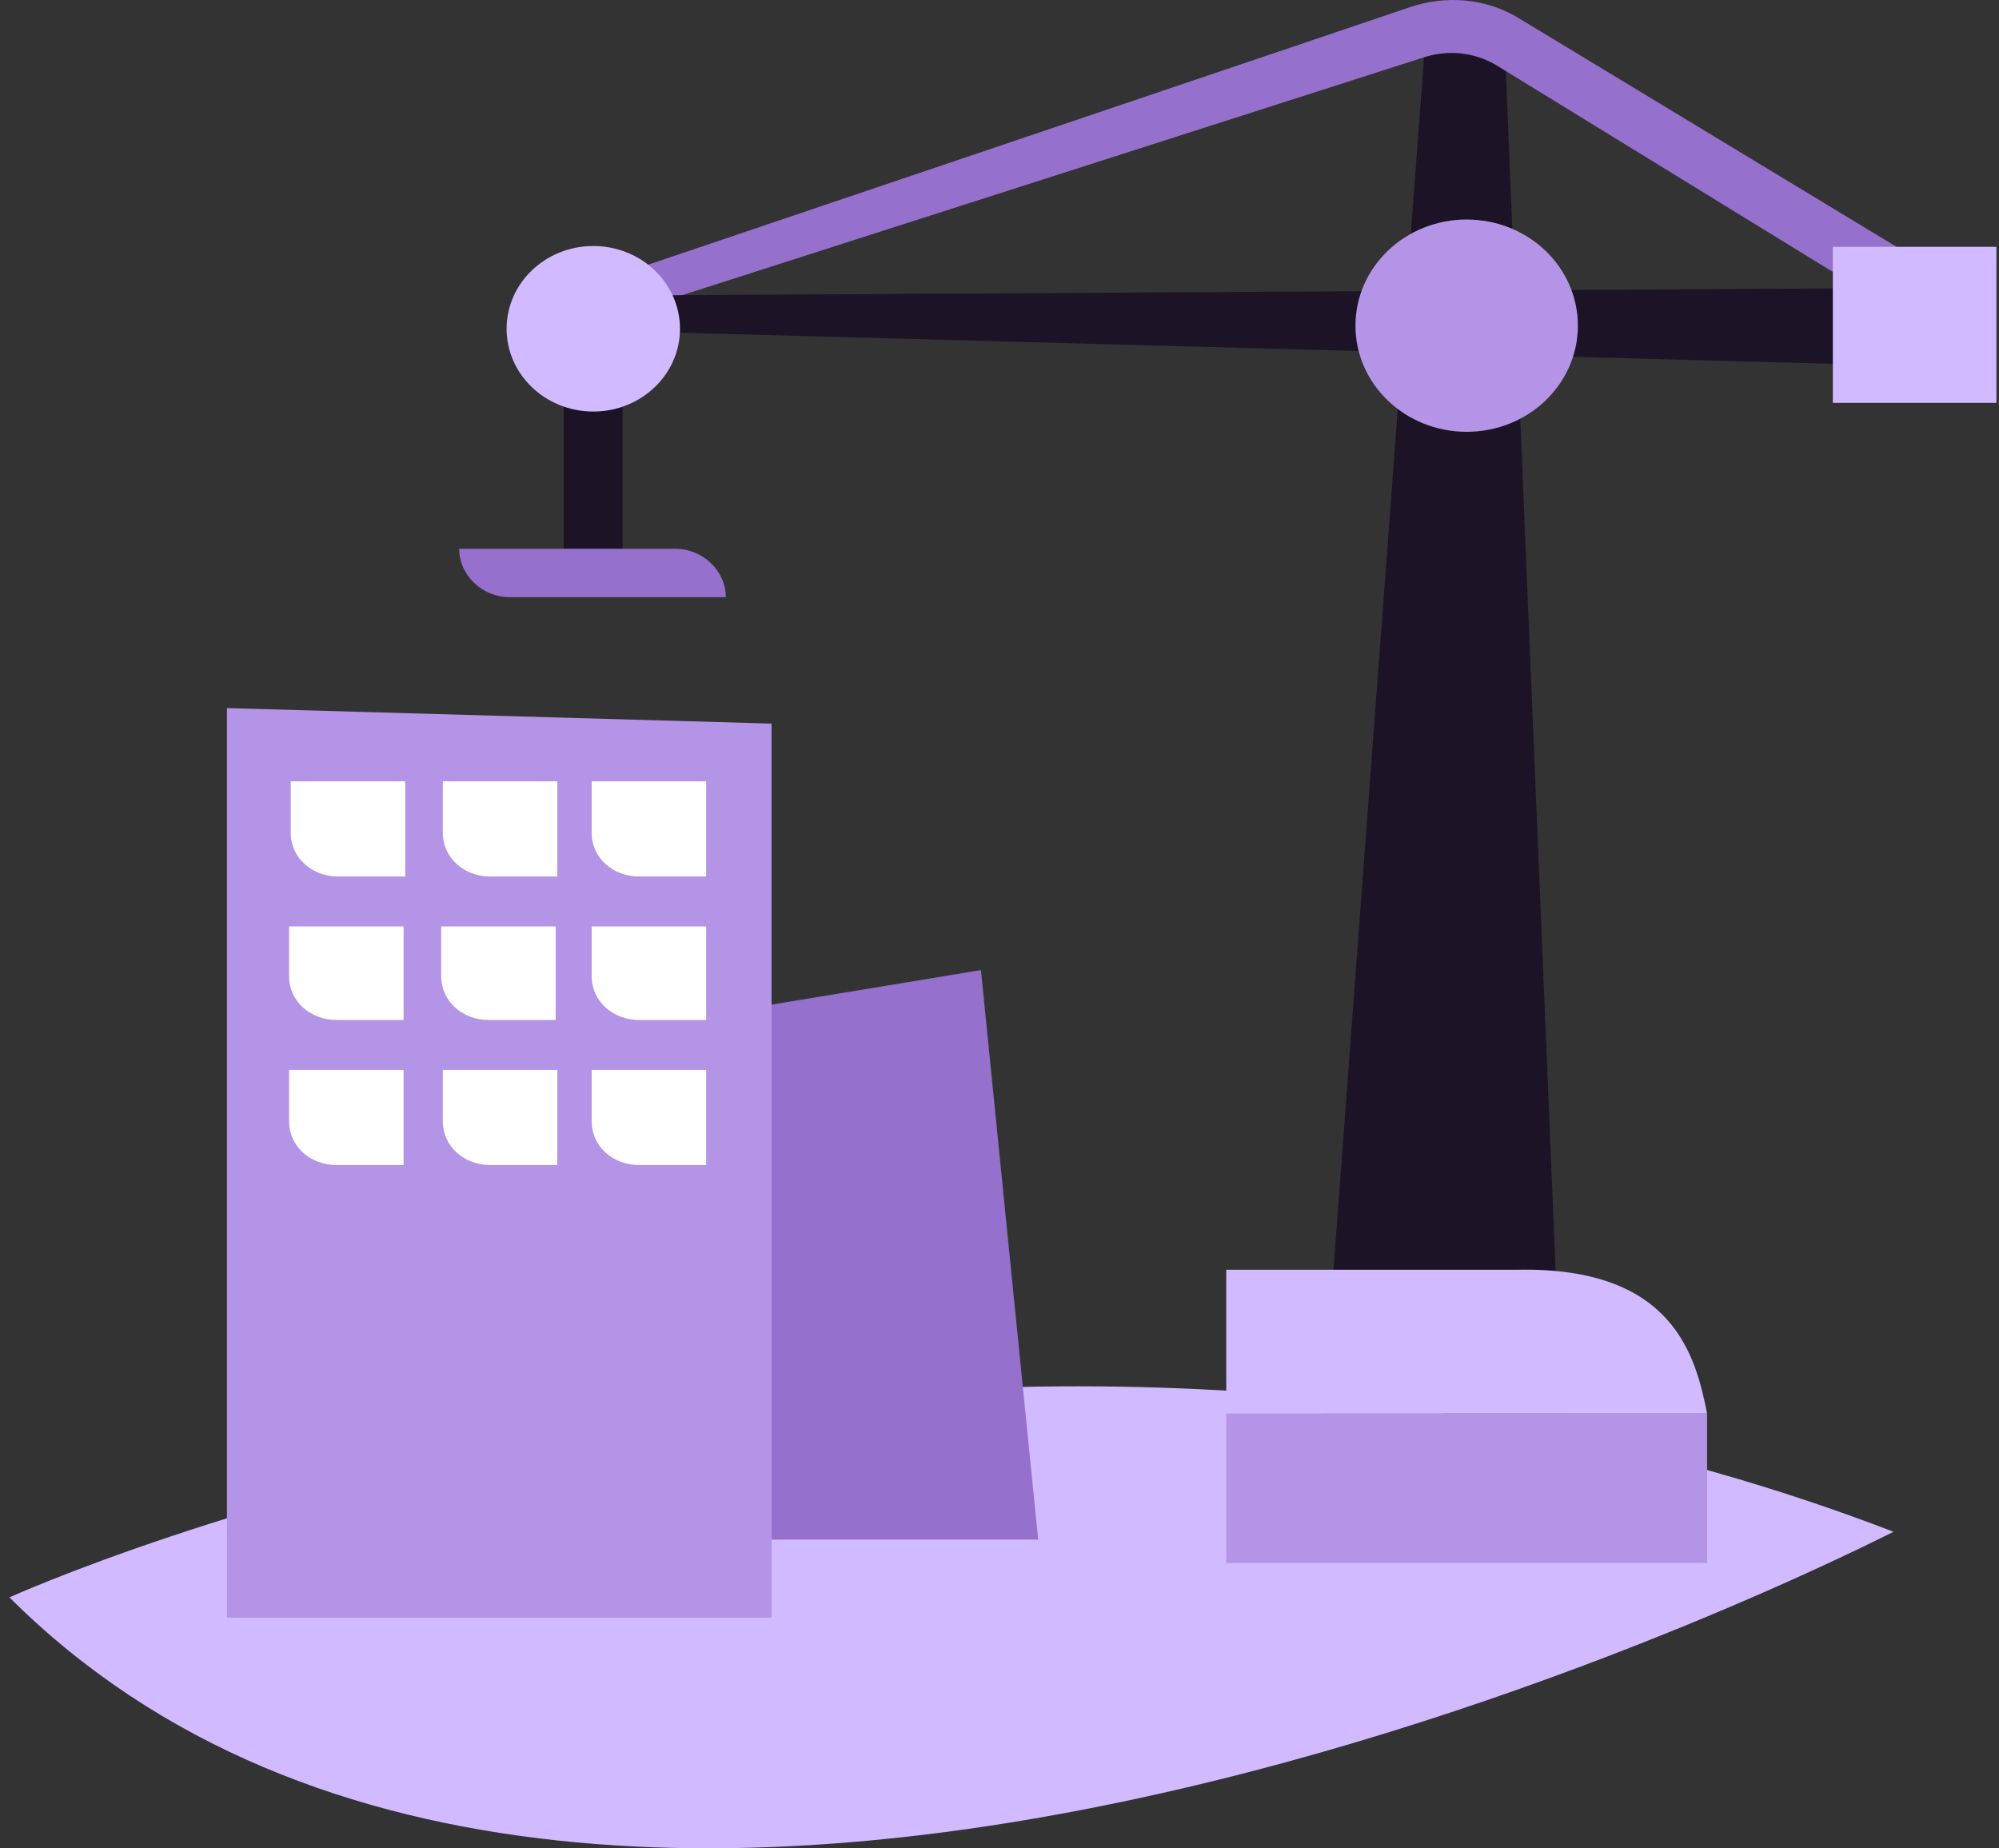
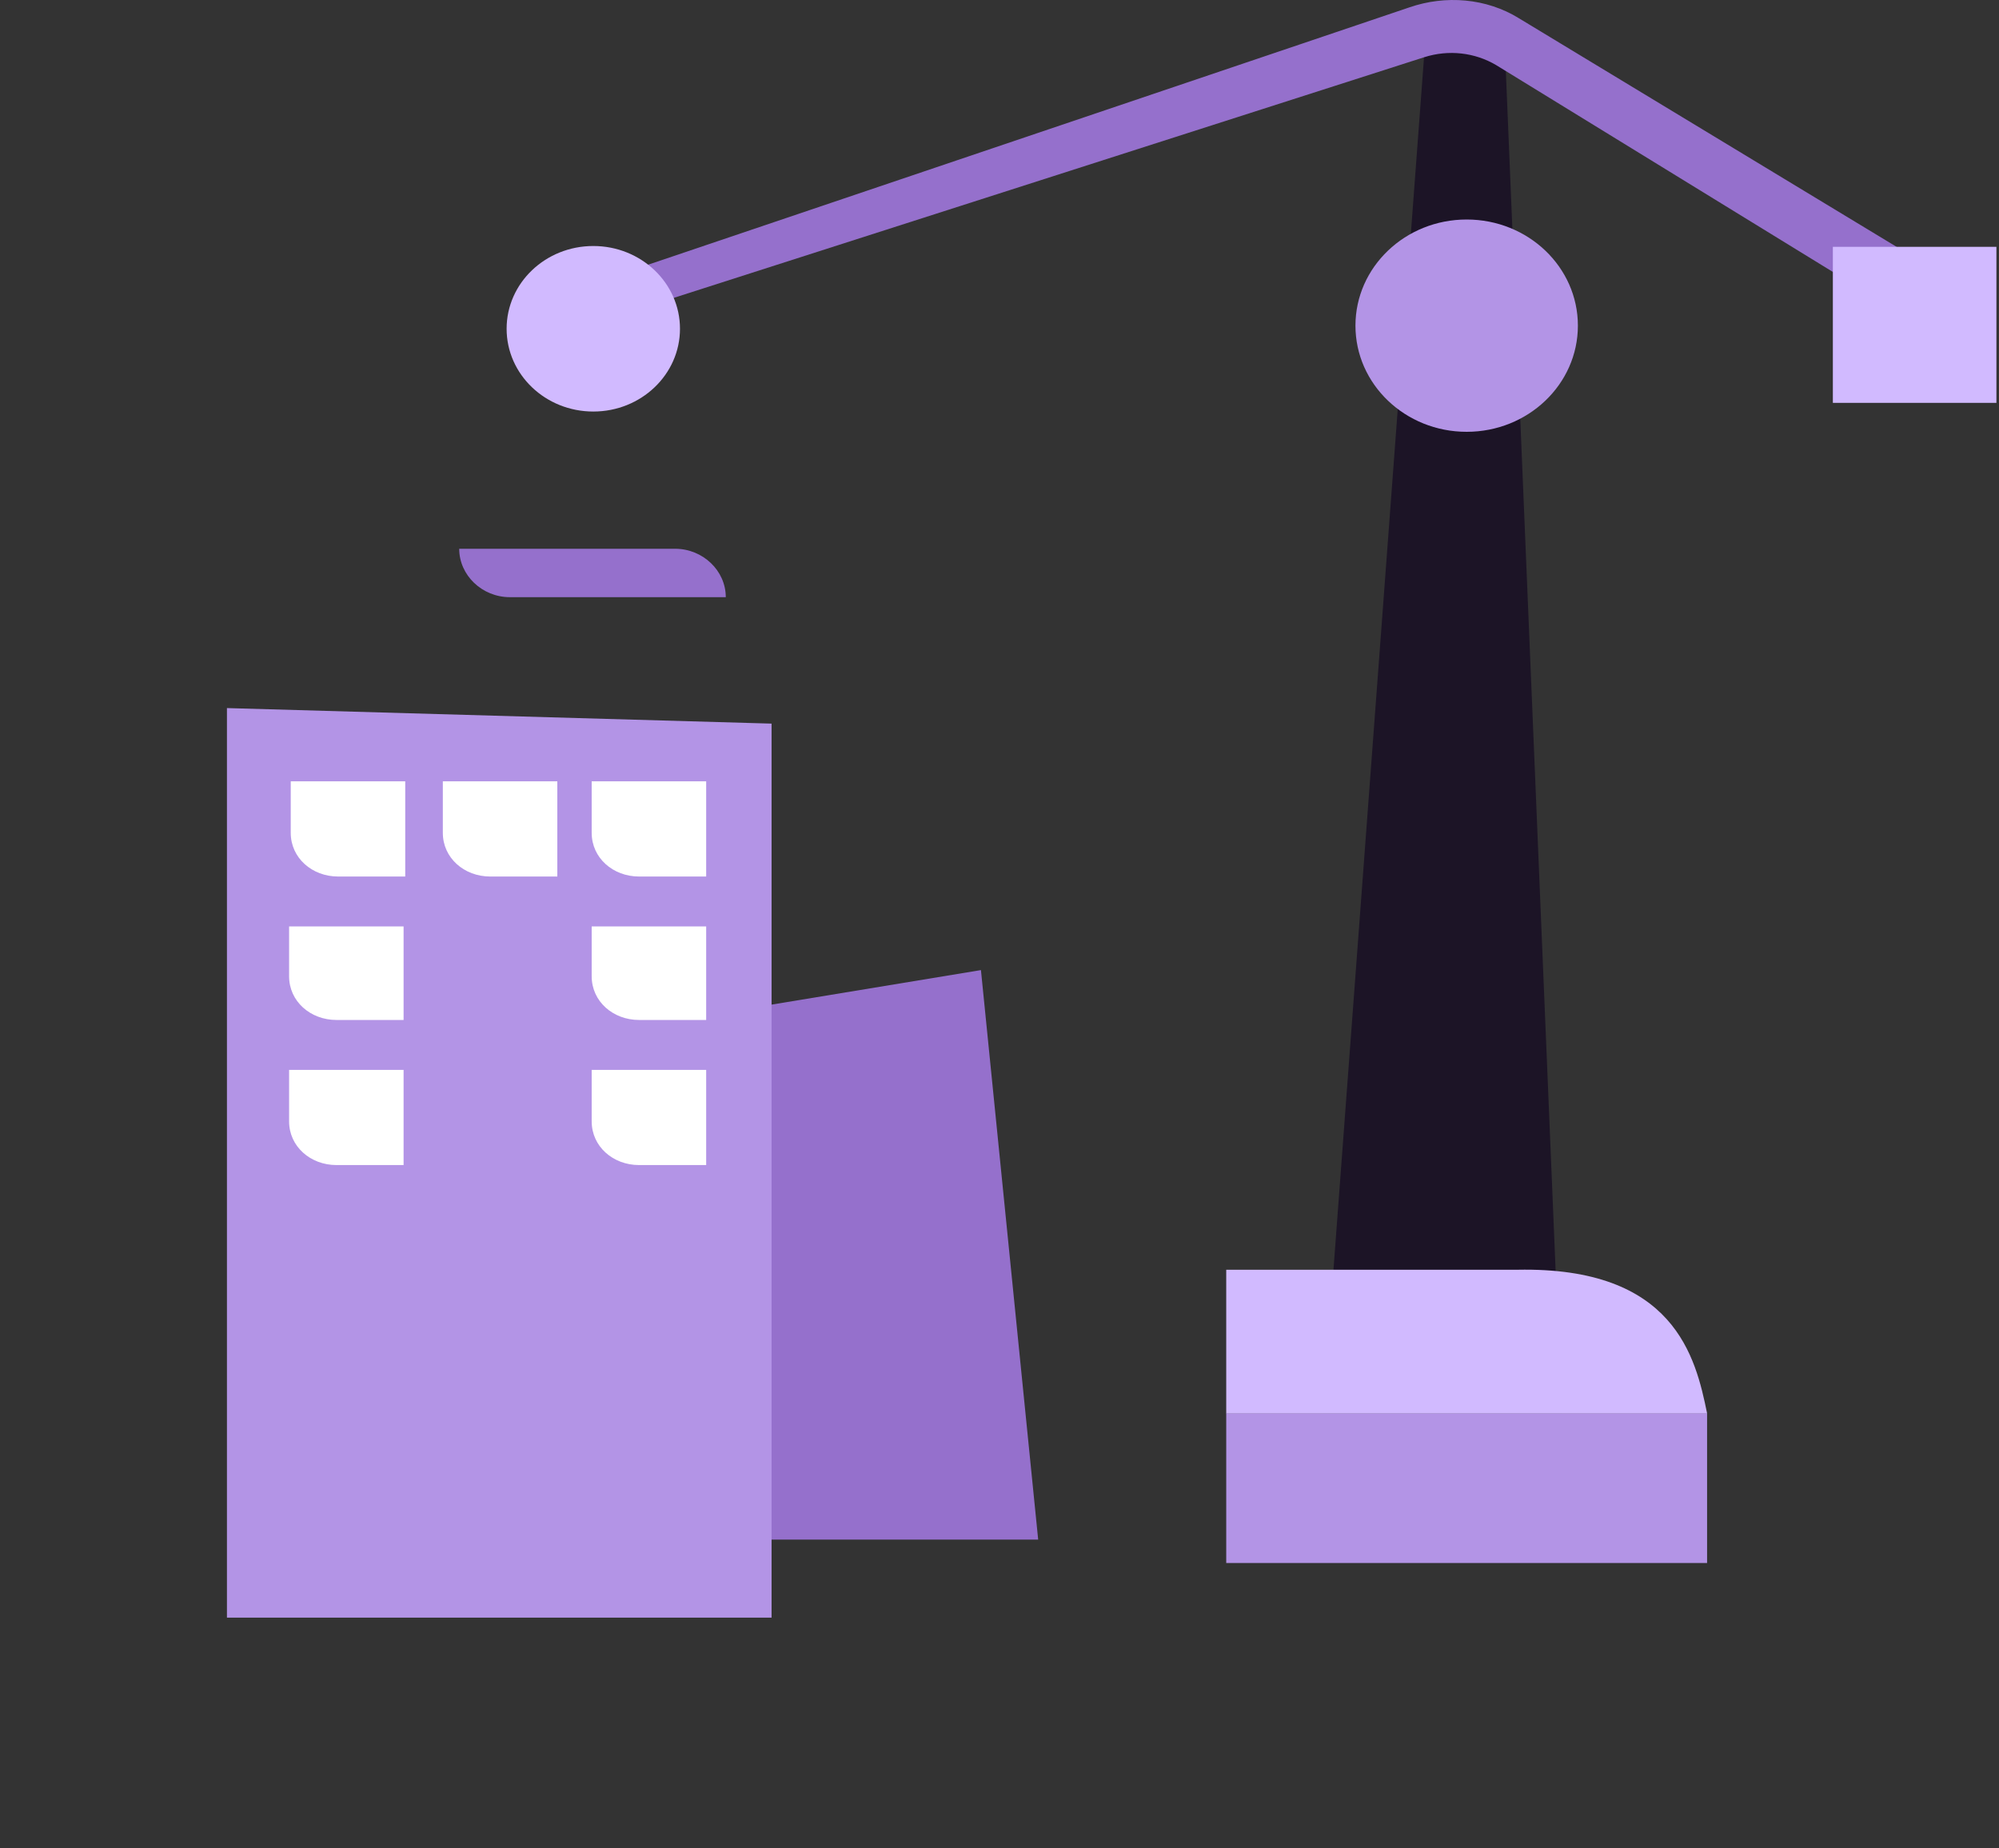
<svg xmlns="http://www.w3.org/2000/svg" width="106" height="98" viewBox="0 0 106 98" fill="none">
  <rect x="0" y="0" width="106" height="98" fill="#333333" stroke="none" />
  <g id="Outside Finance construction icon 2024_06 1" clip-path="url(#clip0_7725_1872)">
    <g id="Layer_1-2">
-       <path id="Vector" d="M0.5 84.697C0.5 84.697 50.454 62.027 100.408 81.219C100.321 81.219 32.415 116.542 0.5 84.697Z" fill="#D1BAFF" />
      <path id="Vector_2" d="M33.977 54.411L52.016 51.437L55.051 81.634H33.977V54.42V54.411Z" fill="#9570CC" />
      <path id="Vector_3" d="M40.914 85.772H12.034V37.544L40.914 38.368V85.772Z" fill="#B394E6" />
      <path id="Vector_4" d="M15.33 41.429H21.488V46.476H17.932C16.544 46.476 15.417 45.487 15.417 44.161V41.429H15.33Z" fill="white" />
      <path id="Vector_5" d="M23.395 41.429H29.553V46.476H25.997C24.61 46.476 23.482 45.487 23.482 44.161V41.429H23.395Z" fill="white" />
      <path id="Vector_6" d="M15.243 49.121H21.401V54.082H17.845C16.457 54.082 15.33 53.093 15.33 51.766V49.121H15.243Z" fill="white" />
-       <path id="Vector_7" d="M23.309 49.121H29.466V54.082H25.91C24.523 54.082 23.395 53.093 23.395 51.766V49.121H23.309Z" fill="white" />
      <path id="Vector_8" d="M15.243 56.727H21.401V61.775H17.845C16.457 61.775 15.33 60.786 15.33 59.459V56.727H15.243Z" fill="white" />
-       <path id="Vector_9" d="M23.395 56.727H29.553V61.775H25.997C24.61 61.775 23.482 60.786 23.482 59.459V56.727H23.395Z" fill="white" />
      <path id="Vector_10" d="M31.288 41.429H37.446V46.476H33.89C32.502 46.476 31.375 45.487 31.375 44.161V41.429H31.288Z" fill="white" />
      <path id="Vector_11" d="M31.288 49.121H37.446V54.082H33.89C32.502 54.082 31.375 53.093 31.375 51.766V49.121H31.288Z" fill="white" />
      <path id="Vector_12" d="M31.288 56.727H37.446V61.775H33.89C32.502 61.775 31.375 60.786 31.375 59.459V56.727H31.288Z" fill="white" />
      <path id="Vector_13" d="M70.141 74.931H82.803L79.767 1.795H75.604L70.141 74.931Z" fill="#1C1426" />
      <path id="Vector_14" d="M31.375 17.189L75.518 3.035C76.819 2.619 78.206 2.784 79.334 3.451L100.755 16.608L102.143 14.041L80.548 0.971C78.813 -0.104 76.645 -0.269 74.737 0.39L30.681 15.281L31.375 17.18V17.189Z" fill="#9570CC" />
-       <path id="Vector_15" d="M28.252 15.697L98.933 15.281V19.34L28.252 17.432V15.697Z" fill="#1C1426" />
-       <path id="Vector_16" d="M33.014 19.505H29.892V29.105H33.014V19.505Z" fill="#1C1426" />
      <path id="Vector_17" d="M77.772 22.896C81.029 22.896 83.67 20.376 83.67 17.267C83.67 14.159 81.029 11.639 77.772 11.639C74.515 11.639 71.875 14.159 71.875 17.267C71.875 20.376 74.515 22.896 77.772 22.896Z" fill="#B394E6" />
      <path id="Vector_18" d="M31.461 21.821C33.999 21.821 36.057 19.856 36.057 17.432C36.057 15.009 33.999 13.044 31.461 13.044C28.922 13.044 26.864 15.009 26.864 17.432C26.864 19.856 28.922 21.821 31.461 21.821Z" fill="#D1BAFF" />
      <path id="Vector_19" d="M90.521 74.931H65.023V82.875H90.521V74.931Z" fill="#B394E6" />
      <path id="Vector_20" d="M65.023 67.325H80.461C88.786 67.161 89.914 71.957 90.521 74.94H65.023V67.325Z" fill="#D1BAFF" />
      <path id="Vector_21" d="M24.35 29.097H35.797C37.272 29.097 38.486 30.259 38.486 31.664H27.038C25.564 31.664 24.35 30.502 24.35 29.097Z" fill="#9570CC" />
      <path id="Vector_22" d="M105.863 13.087H97.19V21.36H105.863V13.087Z" fill="#D1BAFF" />
    </g>
  </g>
  <defs>
    <clipPath id="clip0_7725_1872">
      <rect width="105.363" height="98" fill="white" transform="translate(0.5)" />
    </clipPath>
  </defs>
</svg>